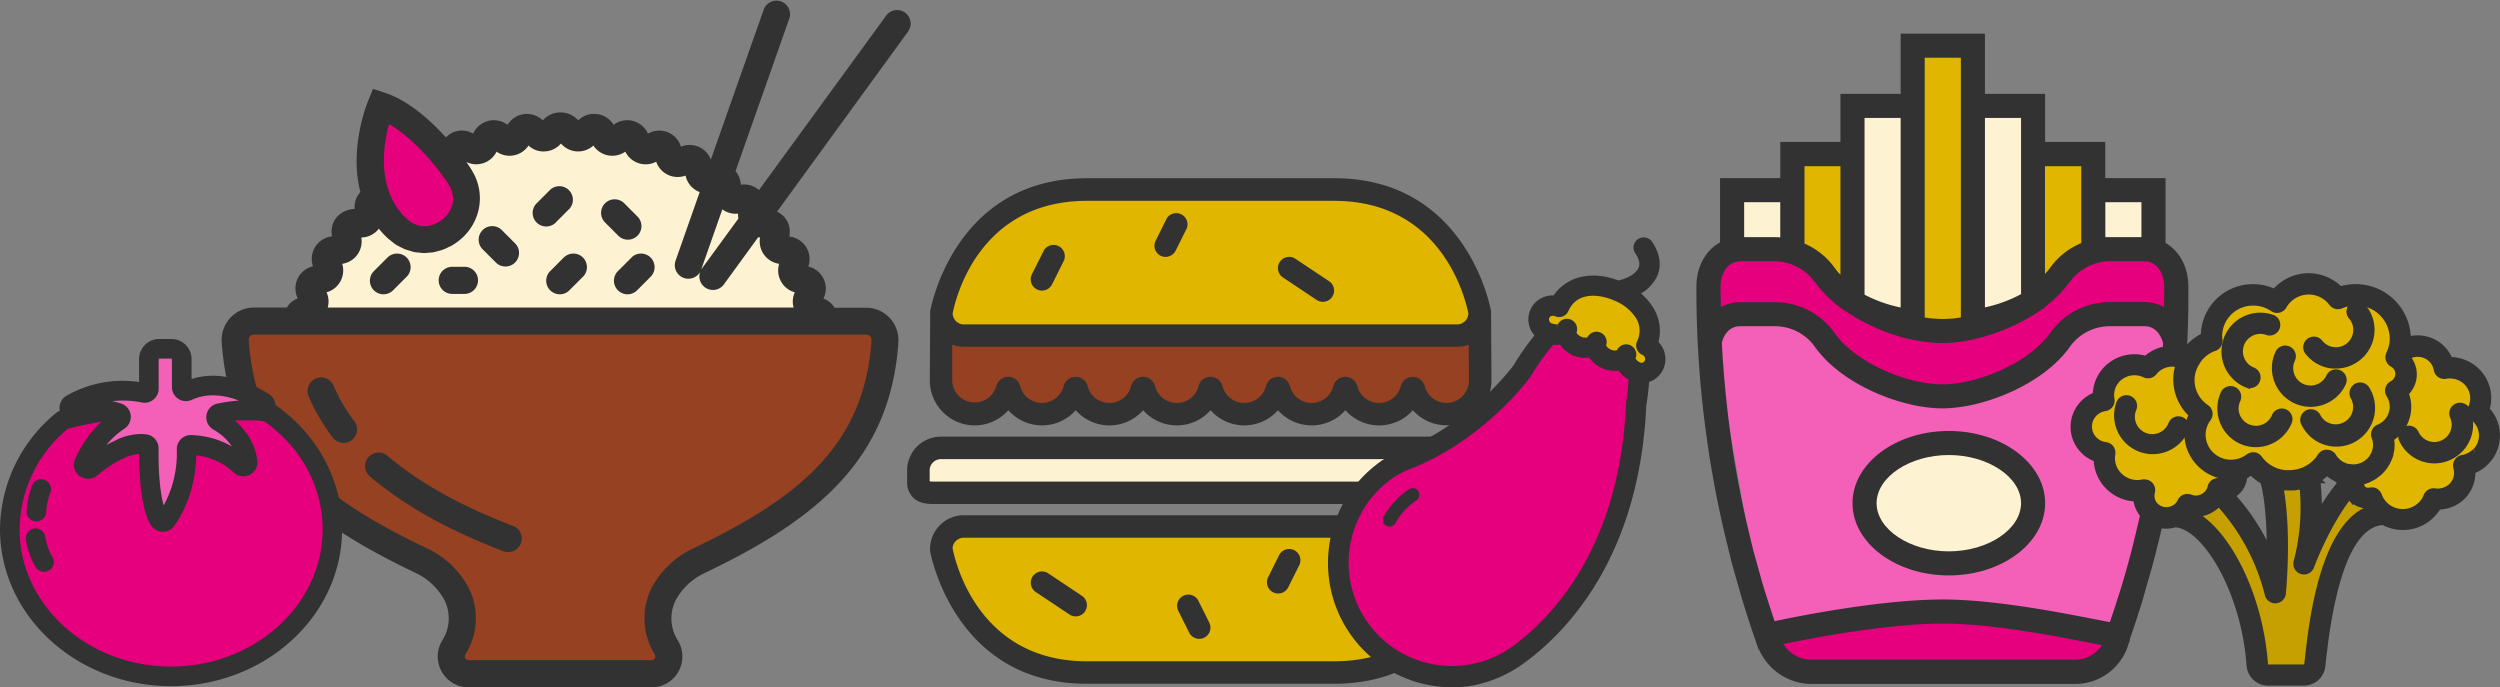
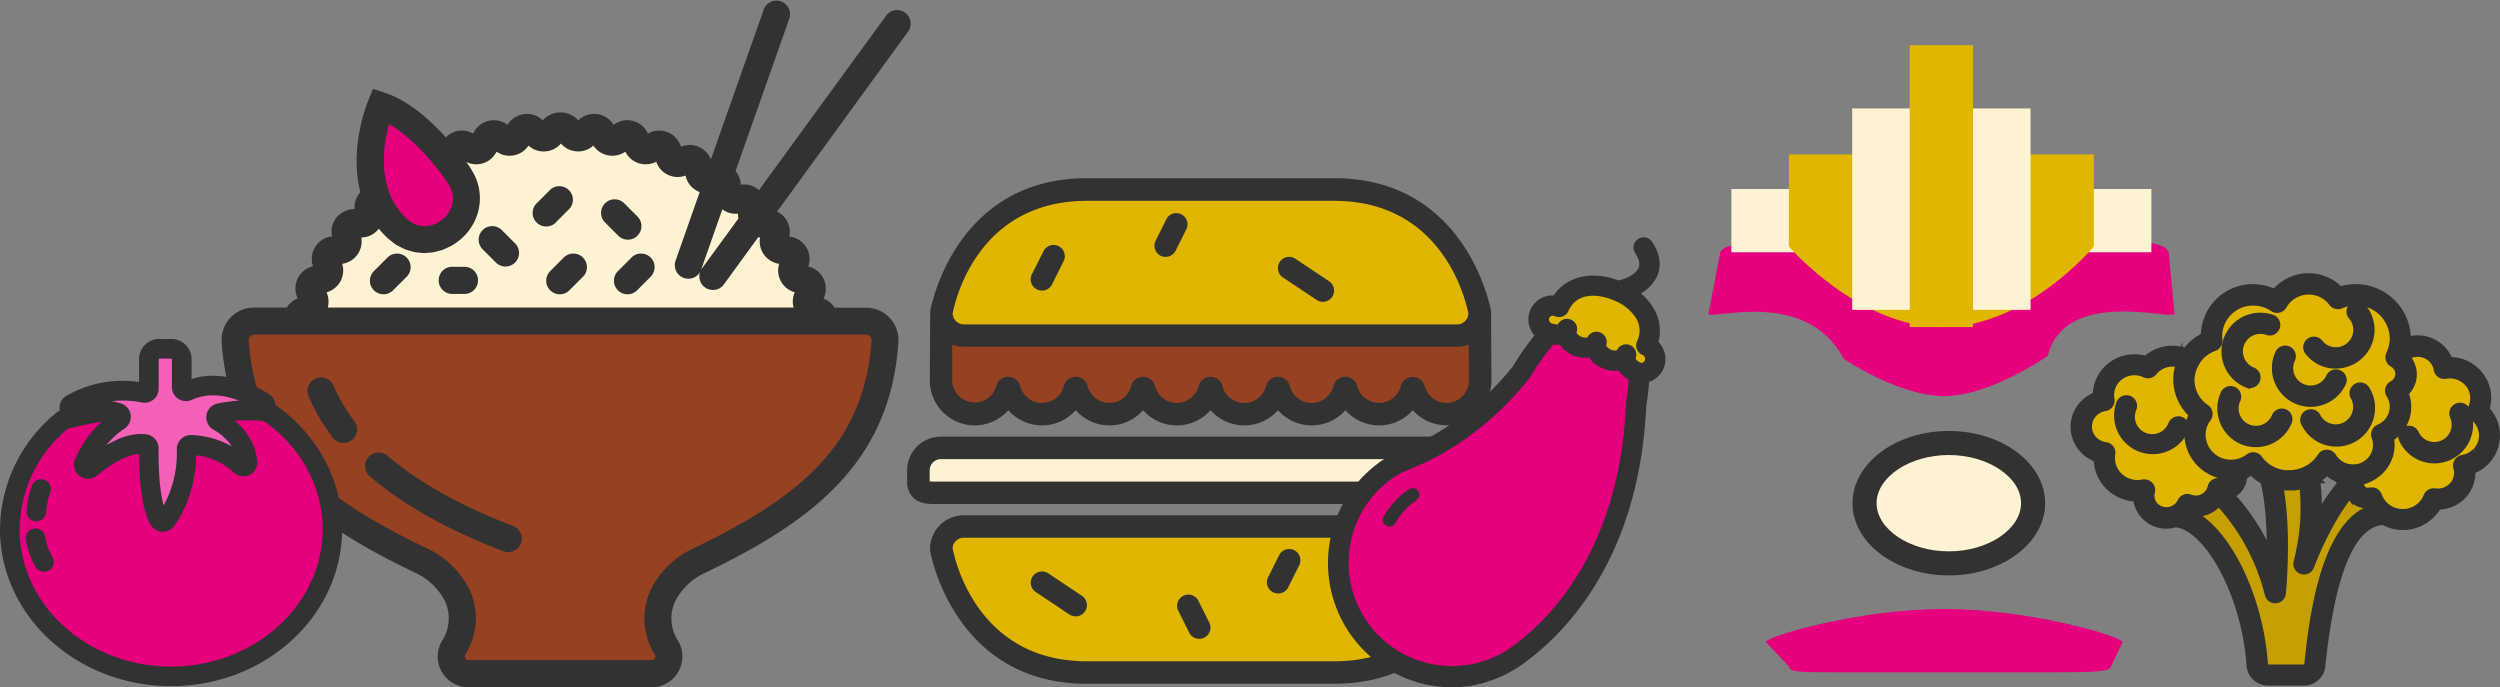
<svg xmlns="http://www.w3.org/2000/svg" viewBox="0 0 722 198.49">
  <rect x="0" y="0" width="722" height="198.49" fill="#808080" stroke="none" />
  <defs>
    <style>.cls-1{fill:#964122;}.cls-2{fill:#fdf2d1;}.cls-3,.cls-7{fill:#e6007e;}.cls-4,.cls-8{fill:#323232;}.cls-10,.cls-5{fill:#f460b8;}.cls-6{fill:#e1b600;}.cls-10,.cls-7,.cls-8{stroke:#323232;stroke-miterlimit:10;stroke-width:2px;}.cls-9{fill:#c6a000;}</style>
  </defs>
  <title>Asset 5</title>
  <g id="Layer_2" data-name="Layer 2">
    <g id="Layer_1-2" data-name="Layer 1">
      <path class="cls-1" d="M254.62,96.29c0,35.65-22.93,56.4-56.67,64.63-16,25.76,2.43,22.32-6.21,31.66-4.3,4.65-21,2-31.44,2-9,0-22.46,3.84-26.75-1.2-7.92-9.32,9.06-18.45-10.12-32.31C90,152.89,67.93,132.11,67.93,96.29c0-6.88,46.67-4.67,93.34-3.93S254.62,92.36,254.62,96.29Z" />
      <path class="cls-2" d="M233,93.34c0-1-143.46-2.95-143.46,0,0-28.76,32.11-52.08,71.73-52.08S233,64.58,233,93.34Z" />
      <path class="cls-3" d="M109.2,31.44s43.23,21.62,19.65,35.37S109.2,31.44,109.2,31.44Z" />
      <path class="cls-4" d="M261.39,3.66a3.91,3.91,0,0,0-5.47.86L219.19,54.9a6.48,6.48,0,0,0-5.25-1.56,6.47,6.47,0,0,0-1.52-3.91L228,5.22a3.92,3.92,0,0,0-7.39-2.59L205.29,46.08a6.51,6.51,0,0,0-8.63-3.7,6.53,6.53,0,0,0-9.53-3.78,6.54,6.54,0,0,0-9.93-2.55,6.47,6.47,0,0,0-4.77-3.1A6.39,6.39,0,0,0,167,34.77a6.84,6.84,0,0,0-10.25,0,6.54,6.54,0,0,0-10.17,1.28,6.54,6.54,0,0,0-9.93,2.55,6.32,6.32,0,0,0-7.86,1.09c-4.73-5.21-11-10.74-17.65-12.9l-3.42-1.12L106.37,29c-.31.74-5.62,13.75-2.28,26.48a6.34,6.34,0,0,0-.81,1.06,6.42,6.42,0,0,0-.85,3.82,7,7,0,0,0-5.18,2.37,6.47,6.47,0,0,0-1.35,5.53,6.54,6.54,0,0,0-5.5,8.65A6.53,6.53,0,0,0,86,86.18,6.36,6.36,0,0,0,83.41,88a6.49,6.49,0,0,0-.57.82H73.3a9.31,9.31,0,0,0-6.77,2.95,9.42,9.42,0,0,0-2.51,7c2.32,34.26,24.11,51.47,56.13,66.75a18.25,18.25,0,0,1,8.31,8A11.83,11.83,0,0,1,127.7,185a8.91,8.91,0,0,0,7.63,13.51h52.83a8.91,8.91,0,0,0,7.59-13.58,11.78,11.78,0,0,1-.72-11.36,18.22,18.22,0,0,1,8.31-8c32-15.28,53.81-32.49,56.12-66.75a9.41,9.41,0,0,0-2.51-7,9.3,9.3,0,0,0-6.77-2.95H241a6.49,6.49,0,0,0-.57-.82,6.36,6.36,0,0,0-2.62-1.81,6.53,6.53,0,0,0-4.37-9.27,6.53,6.53,0,0,0-5.49-8.65,6.49,6.49,0,0,0-1.35-5.53,6.18,6.18,0,0,0-2.2-1.65L262.24,9.13A3.91,3.91,0,0,0,261.39,3.66Zm-149,32.2c5.46,3.12,10.82,8.87,14.3,13.37.57.73,1.1,1.46,1.59,2.14l.08.11c.51.72,1,1.4,1.3,2a7.12,7.12,0,0,1,.92,5.76,8.36,8.36,0,0,1-2.8,4.14c-2.49,2-6.69,3.19-10.36-.24l-.15-.14-.15-.15,0,0a19,19,0,0,1-2.6-3.13l-.09-.14a19.69,19.69,0,0,1-1.85-3.62C109.67,48.68,111.08,40.53,112.35,35.86Zm138.9,61.24a1.55,1.55,0,0,1,.41,1.16c-2.07,30.57-21.31,45.7-51.69,60.21a26.12,26.12,0,0,0-11.9,11.47,19.67,19.67,0,0,0,1,19.07,1,1,0,0,1,0,1.09,1,1,0,0,1-.94.55H135.33a1,1,0,0,1-.94-.55,1.07,1.07,0,0,1,.05-1.16,19.64,19.64,0,0,0,1-19,26.12,26.12,0,0,0-11.89-11.47C93.15,144,73.91,128.83,71.83,98.26a1.56,1.56,0,0,1,.41-1.16,1.4,1.4,0,0,1,1-.46H250.2A1.4,1.4,0,0,1,251.25,97.09ZM219.5,68.59a6.55,6.55,0,0,0,5.52,7.6,6.55,6.55,0,0,0,4.52,8.23,6.44,6.44,0,0,0-.35,4.39H94.65a6.46,6.46,0,0,0-.34-4.39,6.55,6.55,0,0,0,4.52-8.23,6.55,6.55,0,0,0,5.52-7.6A6.49,6.49,0,0,0,109,66.53c.14-.16.28-.32.41-.48a27.2,27.2,0,0,0,2.22,2.43l.29.27.15.14c.22.2.46.34.68.53a16.89,16.89,0,0,0,1.65,1.28c.34.22.72.37,1.07.56A15.73,15.73,0,0,0,117,72c.39.16.8.25,1.19.37s1,.33,1.48.43.83.1,1.24.14a15.15,15.15,0,0,0,1.52.14l.2,0c.45,0,.91-.08,1.37-.12s.74,0,1.1-.1a14.94,14.94,0,0,0,1.63-.41c.34-.09.68-.15,1-.27a16.93,16.93,0,0,0,1.81-.81c.24-.12.5-.2.74-.34a17.25,17.25,0,0,0,2.42-1.65,15.74,15.74,0,0,0,5.5-8.71,15.08,15.08,0,0,0-1.86-11.34l0-.05c-.37-.61-.88-1.37-1.49-2.26l-.14-.22a6.54,6.54,0,0,0,8.7-3,6.55,6.55,0,0,0,9.22-1.76,6.34,6.34,0,0,0,4.81,1.68,6.48,6.48,0,0,0,4.56-2.27,6.55,6.55,0,0,0,9.37.59,6.55,6.55,0,0,0,9.22,1.76,6.55,6.55,0,0,0,8.92,2.9,6.54,6.54,0,0,0,8.49,4,6.47,6.47,0,0,0,2.9,4.19,6.37,6.37,0,0,0,1.17.58l-6.9,19.63a3.92,3.92,0,1,0,7.39,2.59l6.05-17.23a6.5,6.5,0,0,0,4.54,1.24,6.37,6.37,0,0,0,.1,1.42L202.62,77.67a3.92,3.92,0,0,0,6.33,4.61l10-13.74C219.14,68.54,219.31,68.59,219.5,68.59Z" />
      <path class="cls-4" d="M160.6,64.15l3.92-3.92A3.92,3.92,0,0,0,159,54.7l-3.92,3.92a3.92,3.92,0,1,0,5.54,5.54Z" />
      <path class="cls-4" d="M144.93,66.45A3.92,3.92,0,0,0,139.39,72l3.92,3.92a3.92,3.92,0,0,0,5.54-5.54Z" />
      <path class="cls-4" d="M162.9,74.28,159,78.2a3.92,3.92,0,1,0,5.54,5.54l3.92-3.92a3.92,3.92,0,0,0-5.54-5.54Z" />
      <path class="cls-4" d="M181.33,69.22a3.92,3.92,0,0,0,2.77-6.69l-3.92-3.92a3.92,3.92,0,0,0-5.54,5.54l3.92,3.92A3.91,3.91,0,0,0,181.33,69.22Z" />
      <path class="cls-4" d="M182.48,74.28l-3.92,3.92a3.92,3.92,0,1,0,5.54,5.54L188,79.82a3.92,3.92,0,0,0-5.54-5.54Z" />
      <path class="cls-4" d="M112,74.28l-3.92,3.92a3.92,3.92,0,1,0,5.54,5.54l3.92-3.92A3.92,3.92,0,0,0,112,74.28Z" />
      <path class="cls-4" d="M134.33,77.05h-3.92a3.92,3.92,0,0,0,0,7.83h3.92a3.92,3.92,0,0,0,0-7.83Z" />
      <path class="cls-4" d="M148.12,151.88c-15.24-5.88-26.68-12.26-36-20.06a3.92,3.92,0,1,0-5,6c10,8.38,22.14,15.17,38.21,21.36a3.87,3.87,0,0,0,1.41.26,3.91,3.91,0,0,0,1.41-7.57Z" />
      <path class="cls-4" d="M96.39,111.51a3.92,3.92,0,1,0-7.19,3.11,56.66,56.66,0,0,0,7,11.89,3.92,3.92,0,0,0,6.22-4.76A48.58,48.58,0,0,1,96.39,111.51Z" />
-       <path class="cls-5" d="M593.07,194.16H529.93c-11,0-19.94-.66-19.94-11.63L493.37,89.48a20,20,0,0,1,19.94-19.94h98a20,20,0,0,1,19.94,19.94L613,182.53C613,193.49,604,194.16,593.07,194.16Z" />
      <path class="cls-3" d="M593.07,194.16H529.93c-11,0-13.29-.1-13.29-1.71l-6.65-7c0-1.61,26.59-9.57,51.51-9.57s51.51,8,51.51,9.57l-3.32,7C609.69,194.06,604,194.16,593.07,194.16Z" />
      <path class="cls-3" d="M591.41,102.77S574.79,114.4,561.5,114.4s-29.08-10.8-29.08-10.8c-10.8-20.77-39-10.92-39-13l3.32-17.37c0-2,5.65-3.72,16.62-3.72h98c11,0,15,1.67,15,3.72L628,90.63C628,92.67,596.39,82.83,591.41,102.77Z" />
      <ellipse class="cls-2" cx="562.33" cy="145.14" rx="25.76" ry="19.11" />
      <rect class="cls-2" x="500.02" y="54.58" width="121.3" height="18.28" />
      <path class="cls-6" d="M604.7,71.2S585.35,94.46,561,94.46,516.64,71.2,516.64,71.2V44.61H604.7Z" />
      <rect class="cls-2" x="534.91" y="31.32" width="51.51" height="58.16" />
      <rect class="cls-6" x="551.53" y="13.04" width="18.28" height="81.42" />
-       <path class="cls-4" d="M620.14,168.54c.65-2.23,1.29-4.46,1.88-6.7.53-2,1-4,1.5-5.95q.62-2.56,1.2-5.12.78-3.48,1.48-7c.25-1.26.48-2.52.72-3.78.5-2.71,1-5.41,1.42-8.13.08-.5.14-1,.22-1.52a297.54,297.54,0,0,0,3.44-47v-.51c0-5.75-2.58-10.35-6.59-12.68V51.44H608V41H590.63V27.1H573.25V9.72H548.91V27.1H531.52V41H514.14V51.44H496.75V70c-4.14,2.28-6.83,7-6.83,12.83v.6a305.92,305.92,0,0,0,3.45,46.22c.12.8.22,1.6.35,2.4.41,2.59.88,5.17,1.35,7.76.26,1.4.52,2.81.8,4.2q.68,3.38,1.43,6.75c.4,1.8.82,3.6,1.26,5.39S499.51,160,500,162c.6,2.29,1.25,4.56,1.91,6.83.43,1.48.83,3,1.28,4.45q1.74,5.71,3.69,11.36l1,2.94H508a16.72,16.72,0,0,0,14.63,9.94h76.71a16,16,0,0,0,15.46-11.87l.17-.12.19-1.15c1.31-3.74,2.54-7.51,3.7-11.3C619.29,171.55,619.7,170,620.14,168.54Zm1.7-40.28c-.11.73-.21,1.46-.32,2.18-.4,2.55-.84,5.09-1.31,7.62q-.35,1.93-.73,3.85-.66,3.37-1.4,6.72c-.39,1.73-.8,3.46-1.22,5.18s-.88,3.73-1.37,5.58c-.93,3.55-1.92,7.08-3,10.6-.23.74-.48,1.47-.71,2.21-.78,2.5-1.61,5-2.45,7.47l-4.17-.8c-10.24-2-29.28-5.74-44.09-5.74-17.26,0-40.28,4.51-48.57,6.27q-1.15-3.41-2.22-6.83c-.28-.9-.58-1.78-.85-2.68-1.06-3.54-2-7.09-3-10.65-.45-1.75-.86-3.51-1.28-5.26s-.89-3.7-1.3-5.56c-.47-2.15-.91-4.3-1.33-6.46q-.42-2.11-.8-4.22c-.44-2.42-.86-4.83-1.24-7.26-.15-1-.28-1.93-.42-2.9q-2-14-2.78-28.11c0-.2,0-.4,0-.6.47-1.68,1.79-4.66,5.35-4.66h9.94a14.14,14.14,0,0,1,11.55,5.93c7.77,11,25.16,17.8,36.83,17.8s29.08-6.81,36.84-17.8a14.14,14.14,0,0,1,11.55-5.93h9.94c3.7,0,5,3.32,5.4,4.84l0,.34Q624,113.92,621.83,128.26ZM496.88,83.46v-.61c0-3.07,1.35-6.34,4.24-7.19h0a5.76,5.76,0,0,1,1.51-.22h9.94a14.08,14.08,0,0,1,4,.63h0a14.63,14.63,0,0,1,7.6,5.45h0c.06.08.12.14.18.22a34.25,34.25,0,0,0,7.11,7.06v.05l1.5,1,.35.22a55.94,55.94,0,0,0,15.53,7.18v.08l2.69.63.27,0c1.55.35,3.07.63,4.54.82l.21,0a33.51,33.51,0,0,0,8.88,0l.15,0a47.59,47.59,0,0,0,4.88-.91h0l2.67-.64v-.08A55.7,55.7,0,0,0,588.73,90l.42-.27,1.48-1V88.6a34.14,34.14,0,0,0,6.93-6.94c0-.05.08-.09.12-.14A14.6,14.6,0,0,1,605.5,76a14,14,0,0,1,3.85-.57h9.94a5.88,5.88,0,0,1,1.64.28c2.8.91,4.11,4.11,4.11,7.16v.53c0,1.76-.06,3.51-.08,5.27a12,12,0,0,0-5.67-1.43h-9.94a21.11,21.11,0,0,0-17.23,8.87C585.83,105,570.93,111,560.95,111s-24.86-6-31.14-14.86a21.1,21.1,0,0,0-17.23-8.87h-9.94A12,12,0,0,0,497,88.67C497,86.93,496.88,85.2,496.88,83.46ZM618.45,58.4V68.48h-9.11c-.44,0-.88,0-1.32,0V58.4ZM601.07,48V70.2a20.91,20.91,0,0,0-9,7.15l-.19.24a13.41,13.41,0,0,1-1.29,1.52V48ZM583.68,34.06V84.95a39.55,39.55,0,0,1-10.43,3.82V34.06ZM555.87,16.67H566.3v75c-.88.15-1.7.26-2.51.34l-.29,0a27.33,27.33,0,0,1-4.89,0l-.22,0c-.81-.08-1.65-.18-2.53-.33V16.67ZM538.48,34.06h10.43V88.8a39.46,39.46,0,0,1-10.43-3.7v-51ZM521.09,48h10.43V79.32A12.28,12.28,0,0,1,530,77.54l-.15-.19a20.89,20.89,0,0,0-8.71-7V48ZM503.71,58.4h10.43V68.55c-.53,0-1-.07-1.56-.07h-8.87Zm95.61,132.13H522.61A9.89,9.89,0,0,1,515,186c8.78-1.82,30.32-5.91,46.12-5.91,14.13,0,32.74,3.65,42.74,5.61l3.15.61A9.06,9.06,0,0,1,599.31,190.53Z" />
      <path class="cls-4" d="M562.82,124.46c-15.34,0-27.82,9.36-27.82,20.86s12.48,20.86,27.82,20.86,27.82-9.36,27.82-20.86S578.16,124.46,562.82,124.46Zm0,34.77c-11.31,0-20.86-6.37-20.86-13.91s9.56-13.91,20.86-13.91,20.86,6.37,20.86,13.91S574.13,159.23,562.82,159.23Z" />
      <path class="cls-6" d="M396.16,54.14H301.9c-6.62,0-29.66,22-29.66,29.66v11.3H425.82V83.8C425.82,74,403.71,54.14,396.16,54.14Z" />
      <path class="cls-6" d="M301.9,194.56h94.26c5.4,0,29.66-16.4,29.66-29.66V153.6H272.24v11.3C272.24,169.57,292.06,194.56,301.9,194.56Z" />
      <rect class="cls-1" x="272.24" y="96.56" width="153.58" height="20.48" />
      <path class="cls-2" d="M432.69,130.2H406.56a4.3,4.3,0,0,0-4-2.93H399.4a4.3,4.3,0,0,0-4,2.93H268.29a4.85,4.85,0,0,0-4.83,4.83v3.5a4.85,4.85,0,0,0,4.83,4.83H395.1v22a4.31,4.31,0,0,0,4.29,4.29h3.11a4.31,4.31,0,0,0,4.29-4.29v-22h25.88a4.85,4.85,0,0,0,4.83-4.83V135A4.85,4.85,0,0,0,432.69,130.2Z" />
      <path class="cls-4" d="M380.24,86.62a3.24,3.24,0,1,0,3.6-5.4l-9.73-6.49a3.24,3.24,0,1,0-3.6,5.4Z" />
      <path class="cls-4" d="M335.17,73.85a3.25,3.25,0,0,0,4.35-1.45l3.24-6.49A3.25,3.25,0,0,0,337,63l-3.24,6.49A3.25,3.25,0,0,0,335.17,73.85Z" />
      <path class="cls-4" d="M299.48,83.58a3.25,3.25,0,0,0,4.35-1.45l3.24-6.49a3.25,3.25,0,1,0-5.8-2.9L298,79.23A3.25,3.25,0,0,0,299.48,83.58Z" />
      <path class="cls-4" d="M302.73,165.58a3.24,3.24,0,0,0-3.6,5.4l9.73,6.49a3.24,3.24,0,0,0,3.6-5.4Z" />
      <path class="cls-4" d="M346,173.32a3.25,3.25,0,0,0-5.8,2.9l3.24,6.49a3.24,3.24,0,1,0,5.8-2.9Z" />
      <path class="cls-4" d="M373.76,158.89a3.25,3.25,0,0,0-4.35,1.45l-3.24,6.49a3.25,3.25,0,0,0,5.81,2.9l3.24-6.49A3.25,3.25,0,0,0,373.76,158.89Z" />
      <path class="cls-4" d="M430.71,126.1h-159a9.75,9.75,0,0,0-9.73,9.73v3.24a6.24,6.24,0,0,0,1.72,4.61c1.93,1.92,4.61,1.91,7.21,1.88H391.78v3.24H278.33a9.75,9.75,0,0,0-9.73,9.73l0,.53c.06.38,6.76,38.41,45.27,38.41h71.38c38.51,0,45.2-38,45.27-38.41l0-.53a9.75,9.75,0,0,0-9.73-9.73h-9.62v-3.24h20.26c2.6,0,5.28,0,7.21-1.88a6.24,6.24,0,0,0,1.72-4.61v-3.24A9.75,9.75,0,0,0,430.71,126.1Zm-9.84,29.2a3.25,3.25,0,0,1,3.23,3c-.64,3.47-7,32.68-38.81,32.68H313.91c-31.65,0-38.15-29.21-38.81-32.68a3.25,3.25,0,0,1,3.23-3H391.78v6.49a9.73,9.73,0,1,0,19.47,0V155.3ZM434,139a23.6,23.6,0,0,1-2.4.06h-26.8v22.71a3.24,3.24,0,1,1-6.49,0V139.08H270.89a20.38,20.38,0,0,1-2.4-.06v-3.18a3.25,3.25,0,0,1,3.24-3.24h159a3.25,3.25,0,0,1,3.24,3.24Z" />
      <path class="cls-4" d="M281.47,122.86a13,13,0,0,0,9.73-4.39,13,13,0,0,0,19.47,0,13,13,0,0,0,19.47,0,13,13,0,0,0,19.47,0,13,13,0,0,0,19.47,0,13,13,0,0,0,19.47,0,13,13,0,0,0,19.47,0,13,13,0,0,0,22.71-8.61l-.11-19.47h0l0-.51c-.06-.38-6.76-38.41-45.27-38.41H313.91c-38.51,0-45.2,38-45.27,38.41l0,.51h0l-.11,19.49A13,13,0,0,0,281.47,122.86Zm136.27-6.49a6.49,6.49,0,0,1-6.28-4.85,3.57,3.57,0,0,0-6.91,0,6.49,6.49,0,0,1-12.56,0,3.56,3.56,0,0,0-6.91,0,6.49,6.49,0,0,1-12.56,0,3.56,3.56,0,0,0-6.91,0,6.49,6.49,0,0,1-12.56,0,3.56,3.56,0,0,0-6.91,0,6.49,6.49,0,0,1-12.56,0,3.56,3.56,0,0,0-6.91,0,6.49,6.49,0,0,1-12.56,0,3.56,3.56,0,0,0-6.91,0,6.49,6.49,0,0,1-12.56,0,3.56,3.56,0,0,0-6.91,0A6.49,6.49,0,0,1,275,109.9L275,99.57c.29.1.6.16.9.24s.37.11.56.15a9.76,9.76,0,0,0,1.84.18H420.87a9.82,9.82,0,0,0,1.84-.18c.19,0,.38-.1.56-.15s.6-.13.89-.24l.06,10.31A6.5,6.5,0,0,1,417.73,116.38ZM313.91,58h71.38c31.45,0,38.06,28.82,38.79,32.59a9.43,9.43,0,0,1-.28,1.19,3.23,3.23,0,0,1-.39.58,2.86,2.86,0,0,1-.3.41,3.2,3.2,0,0,1-.64.43,2.79,2.79,0,0,1-.37.24,3.18,3.18,0,0,1-1.23.25H278.33a3.18,3.18,0,0,1-1.23-.25,2.88,2.88,0,0,1-.36-.23,1.87,1.87,0,0,1-.94-.84,3.43,3.43,0,0,1-.4-.59,3.19,3.19,0,0,1-.14-.5,3.07,3.07,0,0,1-.14-.69C275.83,86.78,282.34,58,313.91,58Z" />
      <path class="cls-7" d="M448.29,96.39c-6.68,13.75-22.82,23.9-37.07,34.77a32.06,32.06,0,1,0,12.39,62.91c6.68-1.31,17.49-8,17.49-8,18.71-13.67,31.61-36.55,32.72-78.14Z" />
      <path class="cls-6" d="M475.51,98.49a6.3,6.3,0,0,0,.92-1.73c1.63-4.76-3-10.63-10.25-13.12s-14.51-.65-16.13,4.11a6.42,6.42,0,0,0-.19.72A4.45,4.45,0,1,0,452,96.12a16.47,16.47,0,0,0,7.78,5.47,17.48,17.48,0,0,0,9.41.57,4.4,4.4,0,0,0,0,1.23,4.45,4.45,0,1,0,6.23-4.89Z" />
      <path class="cls-8" d="M476.27,70.35a1.94,1.94,0,0,0-3.22,2.16c1.34,2,1.71,3.74,1.1,5.2-.8,1.93-3.38,3.57-6.78,4.34-7.59-3-14.74-1.29-18.15,4.31a6.23,6.23,0,0,0-2.9.32,5.89,5.89,0,0,0-3.43,3.17,6,6,0,0,0,1.61,6.95A70.66,70.66,0,0,0,438,106c-.12.17-12.43,17-32.55,24.91a28.65,28.65,0,0,0-5.92,3c-.8.55-2.55,1.95-2.58,2a34.88,34.88,0,0,0,25.39,61.45,29.79,29.79,0,0,0,3.29-.46,35.87,35.87,0,0,0,14.21-6.42c12.09-8.88,32.66-30.23,34.61-73.47a63.69,63.69,0,0,0,.84-7.47,6,6,0,0,0,4.2-3.46,6.06,6.06,0,0,0-1.66-7,11.64,11.64,0,0,0-1-9.31,15.86,15.86,0,0,0-4.8-5.19,10.89,10.89,0,0,0,5.7-5.35C478.52,77.32,478.9,74.26,476.27,70.35Zm-5.67,46.07,0,.28c-1.84,41.72-21.49,62.17-33,70.65a30.84,30.84,0,0,1-38.13-48.44s1.6-1.28,2.33-1.79a24.67,24.67,0,0,1,5.13-2.61C428,126.2,440.62,109,441.23,108.14a66.7,66.7,0,0,1,6.94-9.65h0a6.68,6.68,0,0,0,2.83-.08l.06.09.09.15c0,.08.11.15.16.23a6.71,6.71,0,0,0,.44.62c.09.1.19.2.28.3a7.13,7.13,0,0,0,.53.54c.14.12.29.22.44.33s.34.27.53.39a8.32,8.32,0,0,0,1.11.6,8.66,8.66,0,0,0,1.17.42,7.74,7.74,0,0,0,.86.18l.29.05a7,7,0,0,0,.95,0h.2a6.16,6.16,0,0,0,.81-.09l.25,0,.24-.05.1,0,.1.18,0,.06a6.42,6.42,0,0,0,.65.91,7.67,7.67,0,0,0,1.77,1.52,8.22,8.22,0,0,0,1.07.57,7.64,7.64,0,0,0,4.52.58l.33-.07,0,0,.11.2c.06.09.13.18.19.27s.24.36.38.53.22.24.33.36.29.31.45.46.3.24.46.36.3.24.46.35.46.27.7.4.2.12.31.18A59.87,59.87,0,0,1,470.6,116.42ZM473.69,99a1.94,1.94,0,0,0,1,2.56,2.25,2.25,0,0,1,1.26,2.9,2,2,0,0,1-2.7,1.14l0,0a4.39,4.39,0,0,1-.86-.53l-.15-.1a3.11,3.11,0,0,1-.64-.74,1.79,1.79,0,0,1-.17-.35c0-.06-.06-.13-.08-.19a.7.7,0,0,1,0-.41s0,0,0,0a1.94,1.94,0,1,0-3.54-1.57h0c0,.06-.11.12-.17.17s-.06.08-.11.11a1.7,1.7,0,0,1-.52.19,3.62,3.62,0,0,1-2.22-.32,3.78,3.78,0,0,1-1.72-1.43,1.73,1.73,0,0,1-.21-.51.66.66,0,0,1,0-.4h0A1.94,1.94,0,1,0,459.27,98h0a.72.72,0,0,1-.33.31l-.18.06a2,2,0,0,1-.42.11,3.16,3.16,0,0,1-.77,0c-.08,0-.15,0-.23,0a4.29,4.29,0,0,1-2-.86l-.09-.06a3.32,3.32,0,0,1-.55-.57l-.11-.14a1.92,1.92,0,0,1-.2-.4,1.47,1.47,0,0,1-.08-.2.74.74,0,0,1,0-.45h0a1.94,1.94,0,0,0-1-2.56,1.94,1.94,0,0,0-2.56,1h0l0,0a.75.75,0,0,1-.29.27,1.84,1.84,0,0,1-.42.14l-.17,0a3.25,3.25,0,0,1-.63,0h-.19a4.37,4.37,0,0,1-.72-.16,4.06,4.06,0,0,1-.57-.17l0,0a2.24,2.24,0,0,1-1.26-2.9,2.05,2.05,0,0,1,1.19-1.09,2.41,2.41,0,0,1,1.8.08,1.94,1.94,0,0,0,2.56-1c2.73-6.16,9.61-5.72,14.67-3.48a14.18,14.18,0,0,1,6.77,5.67A7.93,7.93,0,0,1,473.69,99Z" />
      <path class="cls-4" d="M409.6,141.82a1.94,1.94,0,0,1-.56,2.69,19,19,0,0,0-6,6.49,1.94,1.94,0,1,1-3.37-1.91,22.86,22.86,0,0,1,7.28-7.81A1.93,1.93,0,0,1,409.6,141.82Z" />
      <path class="cls-9" d="M656,138.17c1.27,8.23,1.51,19.22,1.44,31-4.69-10.58-9.76-20.12-15.88-26.71l-12.27,5.78c15.19,10.69,21.41,24.88,23.82,46.2h14.44c2.3-23.55,7.62-41.43,20.21-47.64,0,0-9.38-7.22-10.83-5.78-5.18,3.52-11.22,20.15-10.11,20.21a62.1,62.1,0,0,0,0-23.1Z" />
      <path class="cls-6" d="M619.93,106.4c-6.65-2-11,.36-12.27,8.66-7.77,4.42-9.24,9.56-.72,15.88,0,6.71,4.7,10.3,13,11.55.87,8.79,5.64,8.39,12.27,3.61,2.7.22,5.48.07,9.38-5.05,2.61-.73,5.43-1.24,4.33-5.78l-12.27-31C628.67,101.8,624,101.82,619.93,106.4Z" />
      <path class="cls-6" d="M693.57,100.63c6.19-1.58,10.21.22,12.27,5.05,8.28.75,11.45,5.69,10.83,13.72,4.45,6.94,2.22,12.09-5.05,15.88,0,5.71-2.59,8.88-7.94,9.38-5.94,6.5-12.24,6.29-18.87,0-2.58-.69-5.2-1.31-5.68-6.5Z" />
      <path class="cls-6" d="M638.7,97.74c-8.78,6-10,13.2-3.61,21.66-2.52,15.23,4.06,17.94,15.16,14.44,6.22,5.8,13.29,6.63,21.66,0,9,6.27,14.73,3.29,17.33-8.66,4.23-3,5.73-7,3.61-12.27,2.51-2.83,2.58-7,.72-12.27-.24-12.81-7.36-17-18.77-15.88-6.07-3.89-11.88-3.91-17.33,1.44C644.89,83.06,640.29,88.74,638.7,97.74Z" />
      <path class="cls-8" d="M649.06,110.95a2.11,2.11,0,0,0,.76.14,2.08,2.08,0,0,0,.76-4A6,6,0,1,1,655,95.85,2.08,2.08,0,0,0,656.47,92a10.18,10.18,0,0,0-7.42,19Z" />
      <path class="cls-8" d="M709.6,117.49a2.08,2.08,0,0,0-1.07,2.74,6,6,0,1,1-11,4.83,2.08,2.08,0,0,0-3.8,1.67,10.18,10.18,0,1,0,18.65-8.17A2.08,2.08,0,0,0,709.6,117.49Z" />
      <path class="cls-8" d="M680.59,111.73a2.08,2.08,0,0,0-.79,2.83,6,6,0,1,1-10.49,5.93,2.08,2.08,0,1,0-3.61,2,10.18,10.18,0,1,0,17.72-10A2.08,2.08,0,0,0,680.59,111.73Z" />
      <path class="cls-8" d="M662.87,115.48a10.18,10.18,0,0,0,13.6-4.73,2.08,2.08,0,1,0-3.74-1.81,6,6,0,0,1-10.85-5.25,2.08,2.08,0,0,0-3.74-1.81A10.19,10.19,0,0,0,662.87,115.48Z" />
      <path class="cls-8" d="M647.42,127.29a10.18,10.18,0,0,0,13.4-5.25,2.08,2.08,0,1,0-3.8-1.66,6,6,0,0,1-11-4.83,2.08,2.08,0,1,0-3.8-1.66A10.2,10.2,0,0,0,647.42,127.29Z" />
      <path class="cls-8" d="M673.61,105.44c.33,0,.66,0,1,0a10.18,10.18,0,0,0,7.83-16.66,2.08,2.08,0,1,0-3.2,2.64,6,6,0,0,1-.81,8.48,5.92,5.92,0,0,1-4.41,1.35,6,6,0,0,1-4.07-2.16,2.08,2.08,0,1,0-3.2,2.64A10.11,10.11,0,0,0,673.61,105.44Z" />
      <path class="cls-8" d="M631,124.19a2.08,2.08,0,1,0-3.85-1.56A6,6,0,0,1,616,118.1a2.08,2.08,0,1,0-3.85-1.56A10.18,10.18,0,0,0,631,124.19Z" />
      <path class="cls-8" d="M717.95,118.26a10.76,10.76,0,0,0-2.72-11,11,11,0,0,0-7.86-3.16,9.57,9.57,0,0,0-2.26-3.46,9.91,9.91,0,0,0-9.85-2.34c0-.18,0-.36,0-.54a14.93,14.93,0,0,0-19.47-14,12.61,12.61,0,0,0-18.83.76,14.16,14.16,0,0,0-6.29-1.46A14,14,0,0,0,636.6,97v.08a14,14,0,0,0-5.36,4.46,11.1,11.1,0,0,0-11.47,2.28,11.16,11.16,0,0,0-11.14,2.65,10.79,10.79,0,0,0-3.24,7.73,9.77,9.77,0,0,0-3.51,2.21,9.6,9.6,0,0,0,0,13.74,9.73,9.73,0,0,0,3.76,2.3,11.38,11.38,0,0,0,3.41,8.05,11.63,11.63,0,0,0,8,3.34,8.47,8.47,0,0,0,2.51,5.37,8.52,8.52,0,0,0,8.56,2.08c8.54.24,20.16,19,21.69,40.94A5.21,5.21,0,0,0,655,197h10.38a5.21,5.21,0,0,0,5.18-4.63l.16-1.46c2.85-26.36,8.77-39.89,17.61-40.29a11.62,11.62,0,0,0,13.77-1.88,11.36,11.36,0,0,0,2-2.57A9.94,9.94,0,0,0,711,143.4a9.61,9.61,0,0,0,2.87-7.48,11,11,0,0,0,3.88-2.46,10.75,10.75,0,0,0,.19-15.2Zm-78.5-17.86a2.08,2.08,0,0,0,1.4-2.22,9.65,9.65,0,0,1-.08-1.18,9.86,9.86,0,0,1,10-9.74A10,10,0,0,1,656.44,89a2.08,2.08,0,0,0,3-.69,8.44,8.44,0,0,1,14.09-.85,2.08,2.08,0,0,0,2.5.67,10.87,10.87,0,0,1,4.37-.91,10.66,10.66,0,0,1,10.76,10.53,10.21,10.21,0,0,1-.89,4.13h0l-.16.38v0h0a2,2,0,0,0-.06.24,2.19,2.19,0,0,0-.14.53s0,.08,0,.13a2.05,2.05,0,0,0,.08.64c0,.07.07.12.1.18a2.16,2.16,0,0,0,.27.5,2,2,0,0,0,.61.51,3.38,3.38,0,0,1,1.81,3,3.43,3.43,0,0,1-1.86,3,2.08,2.08,0,0,0-.77,3,6.44,6.44,0,0,1,1,3.49,6.58,6.58,0,0,1-4.11,6.07,2.08,2.08,0,0,0-1.14,2.66,6.43,6.43,0,0,1,.43,2.31,6.68,6.68,0,0,1-6.75,6.59,6.56,6.56,0,0,1-1.14-.11l-.23,0a6.83,6.83,0,0,1-1.1-.32h0a6.73,6.73,0,0,1-3.35-2.81,2.09,2.09,0,0,0-1.75-1,2,2,0,0,0-1.78,1,10.69,10.69,0,0,1-4.53,3.91c-.27.12-.54.24-.81.34l-.41.13c-.26.08-.52.17-.79.23l-.55.1c-.23,0-.46.1-.7.12a11.5,11.5,0,0,1-1.23.08c-.31,0-.62,0-.93,0l-.3,0c-.34,0-.68-.1-1-.17l-.2,0a11.08,11.08,0,0,1-1.08-.31l-.09,0a10.82,10.82,0,0,1-1.14-.47h0a10.74,10.74,0,0,1-4.09-3.38,2.07,2.07,0,0,0-1.38-.84l-.3,0a2.06,2.06,0,0,0-1.26.43,8.48,8.48,0,0,1-1.72,1h0a8.88,8.88,0,0,1-1.64.54H646a7.84,7.84,0,0,1-1.67.18,8.27,8.27,0,0,1-8.35-8.17,8,8,0,0,1,1.6-4.79,2.08,2.08,0,0,0-.5-3,9.7,9.7,0,0,1-4.3-8,9.45,9.45,0,0,1,.11-1.4c0-.12,0-.23.06-.35a9.72,9.72,0,0,1,.25-1c0-.12.07-.24.11-.36a9.82,9.82,0,0,1,.45-1.07c0-.07.06-.14.1-.21A9.88,9.88,0,0,1,639.44,100.4Zm29.64,38.16A14.8,14.8,0,0,0,672,136.2a10.94,10.94,0,0,0,3,2,2.65,2.65,0,0,0,.2.23,8.44,8.44,0,0,0,1.1.91,61.14,61.14,0,0,0-6.76,9.91A74.44,74.44,0,0,0,669.08,138.55ZM655.6,160.41A62.85,62.85,0,0,0,644.33,143a6.2,6.2,0,0,0,1.81-1.22,6.12,6.12,0,0,0,1.83-4.21,13,13,0,0,0,1.42-.95c.29-.13.59-.25.88-.41a15,15,0,0,0,3.5,2.72C655.43,145.36,655.72,153.78,655.6,160.41Zm-33.09-14.17a4.26,4.26,0,0,1-1.15-4.18,2.08,2.08,0,0,0-2-2.61,2.18,2.18,0,0,0-.45,0,7.54,7.54,0,0,1-6.94-2,7.21,7.21,0,0,1-2.06-6.36,2.08,2.08,0,0,0-1.79-2.41,5.66,5.66,0,0,1-3.31-1.58,5.45,5.45,0,0,1,0-7.81,5.67,5.67,0,0,1,3.14-1.56,2.07,2.07,0,0,0,1.72-2.43,6.63,6.63,0,0,1,1.88-5.95,7,7,0,0,1,7.9-1.29,2.09,2.09,0,0,0,2.52-.58,6.7,6.7,0,0,1,.55-.62,6.92,6.92,0,0,1,6.78-1.7c0,.06,0,.12,0,.18a13.59,13.59,0,0,0-.37,1.5c0,.18-.09.36-.12.55a13.64,13.64,0,0,0,4.38,12.33,12.05,12.05,0,0,0-1.34,5.54,12.28,12.28,0,0,0,.06,1.24c0,.14,0,.28.06.43s.07.53.12.78.08.32.12.48.11.46.18.68.12.33.18.5.15.42.23.62.16.33.24.5.18.38.28.57.19.32.29.48.21.36.33.53.22.3.33.45.24.33.37.49.25.28.38.43.27.3.41.44l.42.39c.15.13.29.27.45.4l.46.35.48.36.49.31.52.31.52.27.55.26.54.21.58.21.57.16.6.15.59.11.63.1.61.05.39,0a2,2,0,0,1-.56,1.12,2.14,2.14,0,0,1-2.11.5,2.08,2.08,0,0,0-2.61,1.53,4.32,4.32,0,0,1-1.19,2.12,4.56,4.56,0,0,1-4.88,1,2.08,2.08,0,0,0-2.65,1.06,4.34,4.34,0,0,1-.9,1.29,4.47,4.47,0,0,1-1.6,1h0A4.56,4.56,0,0,1,622.52,146.24Zm44.11,44.28-.16,1.44a1.06,1.06,0,0,1-1.05.94H655a1,1,0,0,1-1-1c-1.39-19.9-11-38.86-21.17-43.66.16,0,.32,0,.48,0l.43,0h1l.59-.07.42-.06.57-.14.41-.11c.19-.06.38-.14.56-.21l.38-.15c.2-.09.4-.2.59-.31l.31-.16c.24-.14.47-.31.7-.48l.14-.1a8.75,8.75,0,0,0,.79-.69,8.17,8.17,0,0,0,.58-.63,60.81,60.81,0,0,1,14.3,26.56,2.08,2.08,0,0,0,4.08-.3c.08-.8,1.73-18-.77-30.94l.45.06c.33.05.66.1,1,.13l.68,0c.2,0,.39,0,.59,0l.34,0,.7,0c.31,0,.62,0,.93-.09l.65-.1c.34-.06.67-.13,1-.21l.33-.07a61.75,61.75,0,0,1-1.68,22.14,2.08,2.08,0,0,0,3.95,1.28c0-.13,4.58-12.34,11.15-20.6l.08.1a6.1,6.1,0,0,0,.8,1l0,0a6.28,6.28,0,0,0,.89.72l0,0c.16.11.33.18.5.27a6,6,0,0,0,.54.28l.29.09a5.53,5.53,0,0,0,2,.39,11,11,0,0,0,.75,1.23C670.76,152.25,667.7,180.6,666.63,190.52Zm48.22-60a6.88,6.88,0,0,1-3.68,1.87,2.08,2.08,0,0,0-1.64,2.64,5.46,5.46,0,0,1-1.43,5.44,5.83,5.83,0,0,1-4.93,1.56,2.08,2.08,0,0,0-2.26,1.29,7.16,7.16,0,0,1-1.67,2.53,7.59,7.59,0,0,1-9.34,1h0a7.48,7.48,0,0,1-1.24-1,7.2,7.2,0,0,1-1.75-2.74,2.11,2.11,0,0,0-.38-.63c0-.05-.1-.09-.15-.14A2.08,2.08,0,0,0,686,142l-.22-.11a2,2,0,0,0-.44-.13l-.25,0-.13,0a2,2,0,0,0-.54.07h0a1.92,1.92,0,0,1-.26,0,2.12,2.12,0,0,1-1.55-.36,2.23,2.23,0,0,1-.25-.19,1.93,1.93,0,0,1-.35-.48s0-.09-.06-.14a2,2,0,0,1-.09-1.37,2,2,0,0,0,.06-.27,10.82,10.82,0,0,0,1.86-.58c.17-.07.32-.17.49-.25a11.1,11.1,0,0,0,1.26-.67c.21-.13.39-.28.59-.43a11.27,11.27,0,0,0,1-.78c.19-.18.36-.36.54-.55a10.45,10.45,0,0,0,.77-.92c.16-.21.3-.42.44-.64a10.63,10.63,0,0,0,.59-1.07c.11-.23.23-.45.32-.68a10.61,10.61,0,0,0,.4-1.28c.06-.21.13-.41.17-.63a10.6,10.6,0,0,0,.21-2,10.32,10.32,0,0,0-.19-2,10.69,10.69,0,0,0,5-9,10.56,10.56,0,0,0-.78-4,7.56,7.56,0,0,0,2.23-3.93,7.21,7.21,0,0,0,0-3c0-.16-.09-.3-.13-.45a7.8,7.8,0,0,0-.31-.94c-.07-.17-.17-.33-.25-.5a7.42,7.42,0,0,0-.44-.78c-.11-.17-.24-.32-.36-.48s-.2-.29-.32-.42a5.78,5.78,0,0,1,7.26.65,5.45,5.45,0,0,1,1.58,3,2.07,2.07,0,0,0,2.42,1.72,7,7,0,0,1,6.13,1.86,6.61,6.61,0,0,1,1.31,7.66,2.07,2.07,0,0,0,.59,2.57,7,7,0,0,1,.63.54,6.61,6.61,0,0,1,0,9.47Z" />
      <ellipse class="cls-7" cx="49.43" cy="153.35" rx="45.99" ry="42.23" />
      <path class="cls-10" d="M52.63,113a5.11,5.11,0,0,0,.56-2.31V106a5.16,5.16,0,0,0-10.32,0v4.69a5.11,5.11,0,0,0,.58,2.35c-13.83,0-23.1.49-23.1,4.69,0,2.88,12.58-1.19,14.08,2.82.94,1.88-10,9.41-9.39,13.14C25.64,137.53,39,125,41.93,128c5,5-.92,22.53,4.69,22.53,4.93,0,3.76-16.88,8.45-21.59,3.35-3.37,15.19,8,16,3.75s-8.69-9.88-7.51-13.14c1.51-4.19,12.2,1.12,12.2-1.88C75.71,111.68,66.83,112.73,52.63,113Z" />
      <path class="cls-8" d="M78.65,117.52h0l-.1-.05a3,3,0,0,0-1.37-2.78c-4.71-3-13.83-7.43-22.85-3.81V104a4.85,4.85,0,0,0-4.54-5.1H45.7a4.85,4.85,0,0,0-4.54,5.1v7.51a31.59,31.59,0,0,0-21.46,3.65,3,3,0,0,0-1.29,3.71,2.82,2.82,0,0,0,.22.38l-.57.14a3.21,3.21,0,0,0-1.2.62A42.83,42.83,0,0,0,1,152.84c0,24.44,21.71,44.32,48.4,44.32s48.4-19.88,48.4-44.32C97.81,138.86,90.82,126,78.65,117.52Zm-37.5-2.27a3,3,0,0,0,2.54-.62,3.05,3.05,0,0,0,1.13-2.38V104c0-.81.48-1.44.88-1.44h4.07c.41,0,.88.63.88,1.44v7.78A3.06,3.06,0,0,0,55,114.56c6.69-3.06,13.77-.46,18.29,2.06a42.35,42.35,0,0,0-10.4.94,3,3,0,0,0-2.28,2.5,3.1,3.1,0,0,0,1.5,3.13,16.68,16.68,0,0,1,5.56,5,12.56,12.56,0,0,1,1.68,3.59,23.48,23.48,0,0,0-11.59-4.92,24.18,24.18,0,0,0-2.54-.22,3,3,0,0,0-2.24.87,3.11,3.11,0,0,0-.92,2.25,32.63,32.63,0,0,1-5,18.56c-1.8-3.82-2.36-12-2.26-18.8a3.08,3.08,0,0,0-2.71-3.09,11.18,11.18,0,0,0-1.42-.09l-.27,0c-.25,0-.5,0-.75.05s-.75.07-1.13.13l-.74.15c-.39.08-.78.18-1.17.29l-.7.22c-.4.13-.8.28-1.2.44L34,128q-.61.27-1.21.57l-.62.31c-.41.22-.81.44-1.22.68l-.56.33c-.44.27-.86.54-1.28.82l-.42.27q-.83.56-1.62,1.14a27.48,27.48,0,0,1,2.07-3.2l.11-.16a26.41,26.41,0,0,1,2.25-2.6h0a24.2,24.2,0,0,1,2.71-2.37l.35-.27.18-.13.65-.44a3.06,3.06,0,0,0-.56-5.41l-.31-.09c-.4-.14-.83-.27-1.29-.38-.28-.07-.56-.14-.86-.19l-.12,0h-.08a26.77,26.77,0,0,0-7.42-.11A28.67,28.67,0,0,1,41.15,115.25ZM49.4,193.5c-24.67,0-44.74-18.24-44.74-40.66a39.17,39.17,0,0,1,14.46-29.92,108.3,108.3,0,0,1,12.5-2.5l.44.07.34.07-.52.4-.57.44-.54.46c-.22.19-.44.36-.66.57s-.44.42-.66.64-.4.38-.61.59c-.37.38-.74.79-1.12,1.22l-.18.2A31.38,31.38,0,0,0,22.6,133a3,3,0,0,0,1,3.64,3.07,3.07,0,0,0,3.81-.08c3.13-2.58,9-6.78,13.77-6.46,0,5.15.23,16.32,3.29,21.08a3.08,3.08,0,0,0,2.49,1.41H47a3.07,3.07,0,0,0,2.48-1.26c1.9-2.61,6.25-9.8,6.23-20.93a19.82,19.82,0,0,1,12.43,5.3,3.06,3.06,0,0,0,5.17-2.59,15.93,15.93,0,0,0-.59-2.71l0-.12a15.91,15.91,0,0,0-1.19-2.74c-.07-.13-.12-.26-.2-.39-.23-.4-.51-.8-.79-1.19-.1-.14-.17-.28-.27-.42-.24-.32-.53-.64-.8-1s-.35-.44-.55-.65-.53-.5-.79-.75-.55-.55-.87-.82-.61-.46-.91-.68-.7-.56-1.1-.83c.92-.16,2.06-.3,3.45-.4h.17l.85,0,.48,0,.69,0,.89,0h2.19l.66.06,1.63.2.45.05c11.11,7.77,17.47,19.51,17.47,32.23C94.15,175.26,74.07,193.5,49.4,193.5Z" />
      <path class="cls-8" d="M12.09,155.12a1.83,1.83,0,0,0-3.62.53,20.72,20.72,0,0,0,2.67,7.59,1.83,1.83,0,0,0,3.15-1.87A17.22,17.22,0,0,1,12.09,155.12Z" />
      <path class="cls-8" d="M10.38,149.57h.13a1.83,1.83,0,0,0,1.82-1.7,22,22,0,0,1,1.27-6,1.83,1.83,0,1,0-3.44-1.26,25.8,25.8,0,0,0-1.48,7A1.83,1.83,0,0,0,10.38,149.57Z" />
    </g>
  </g>
</svg>